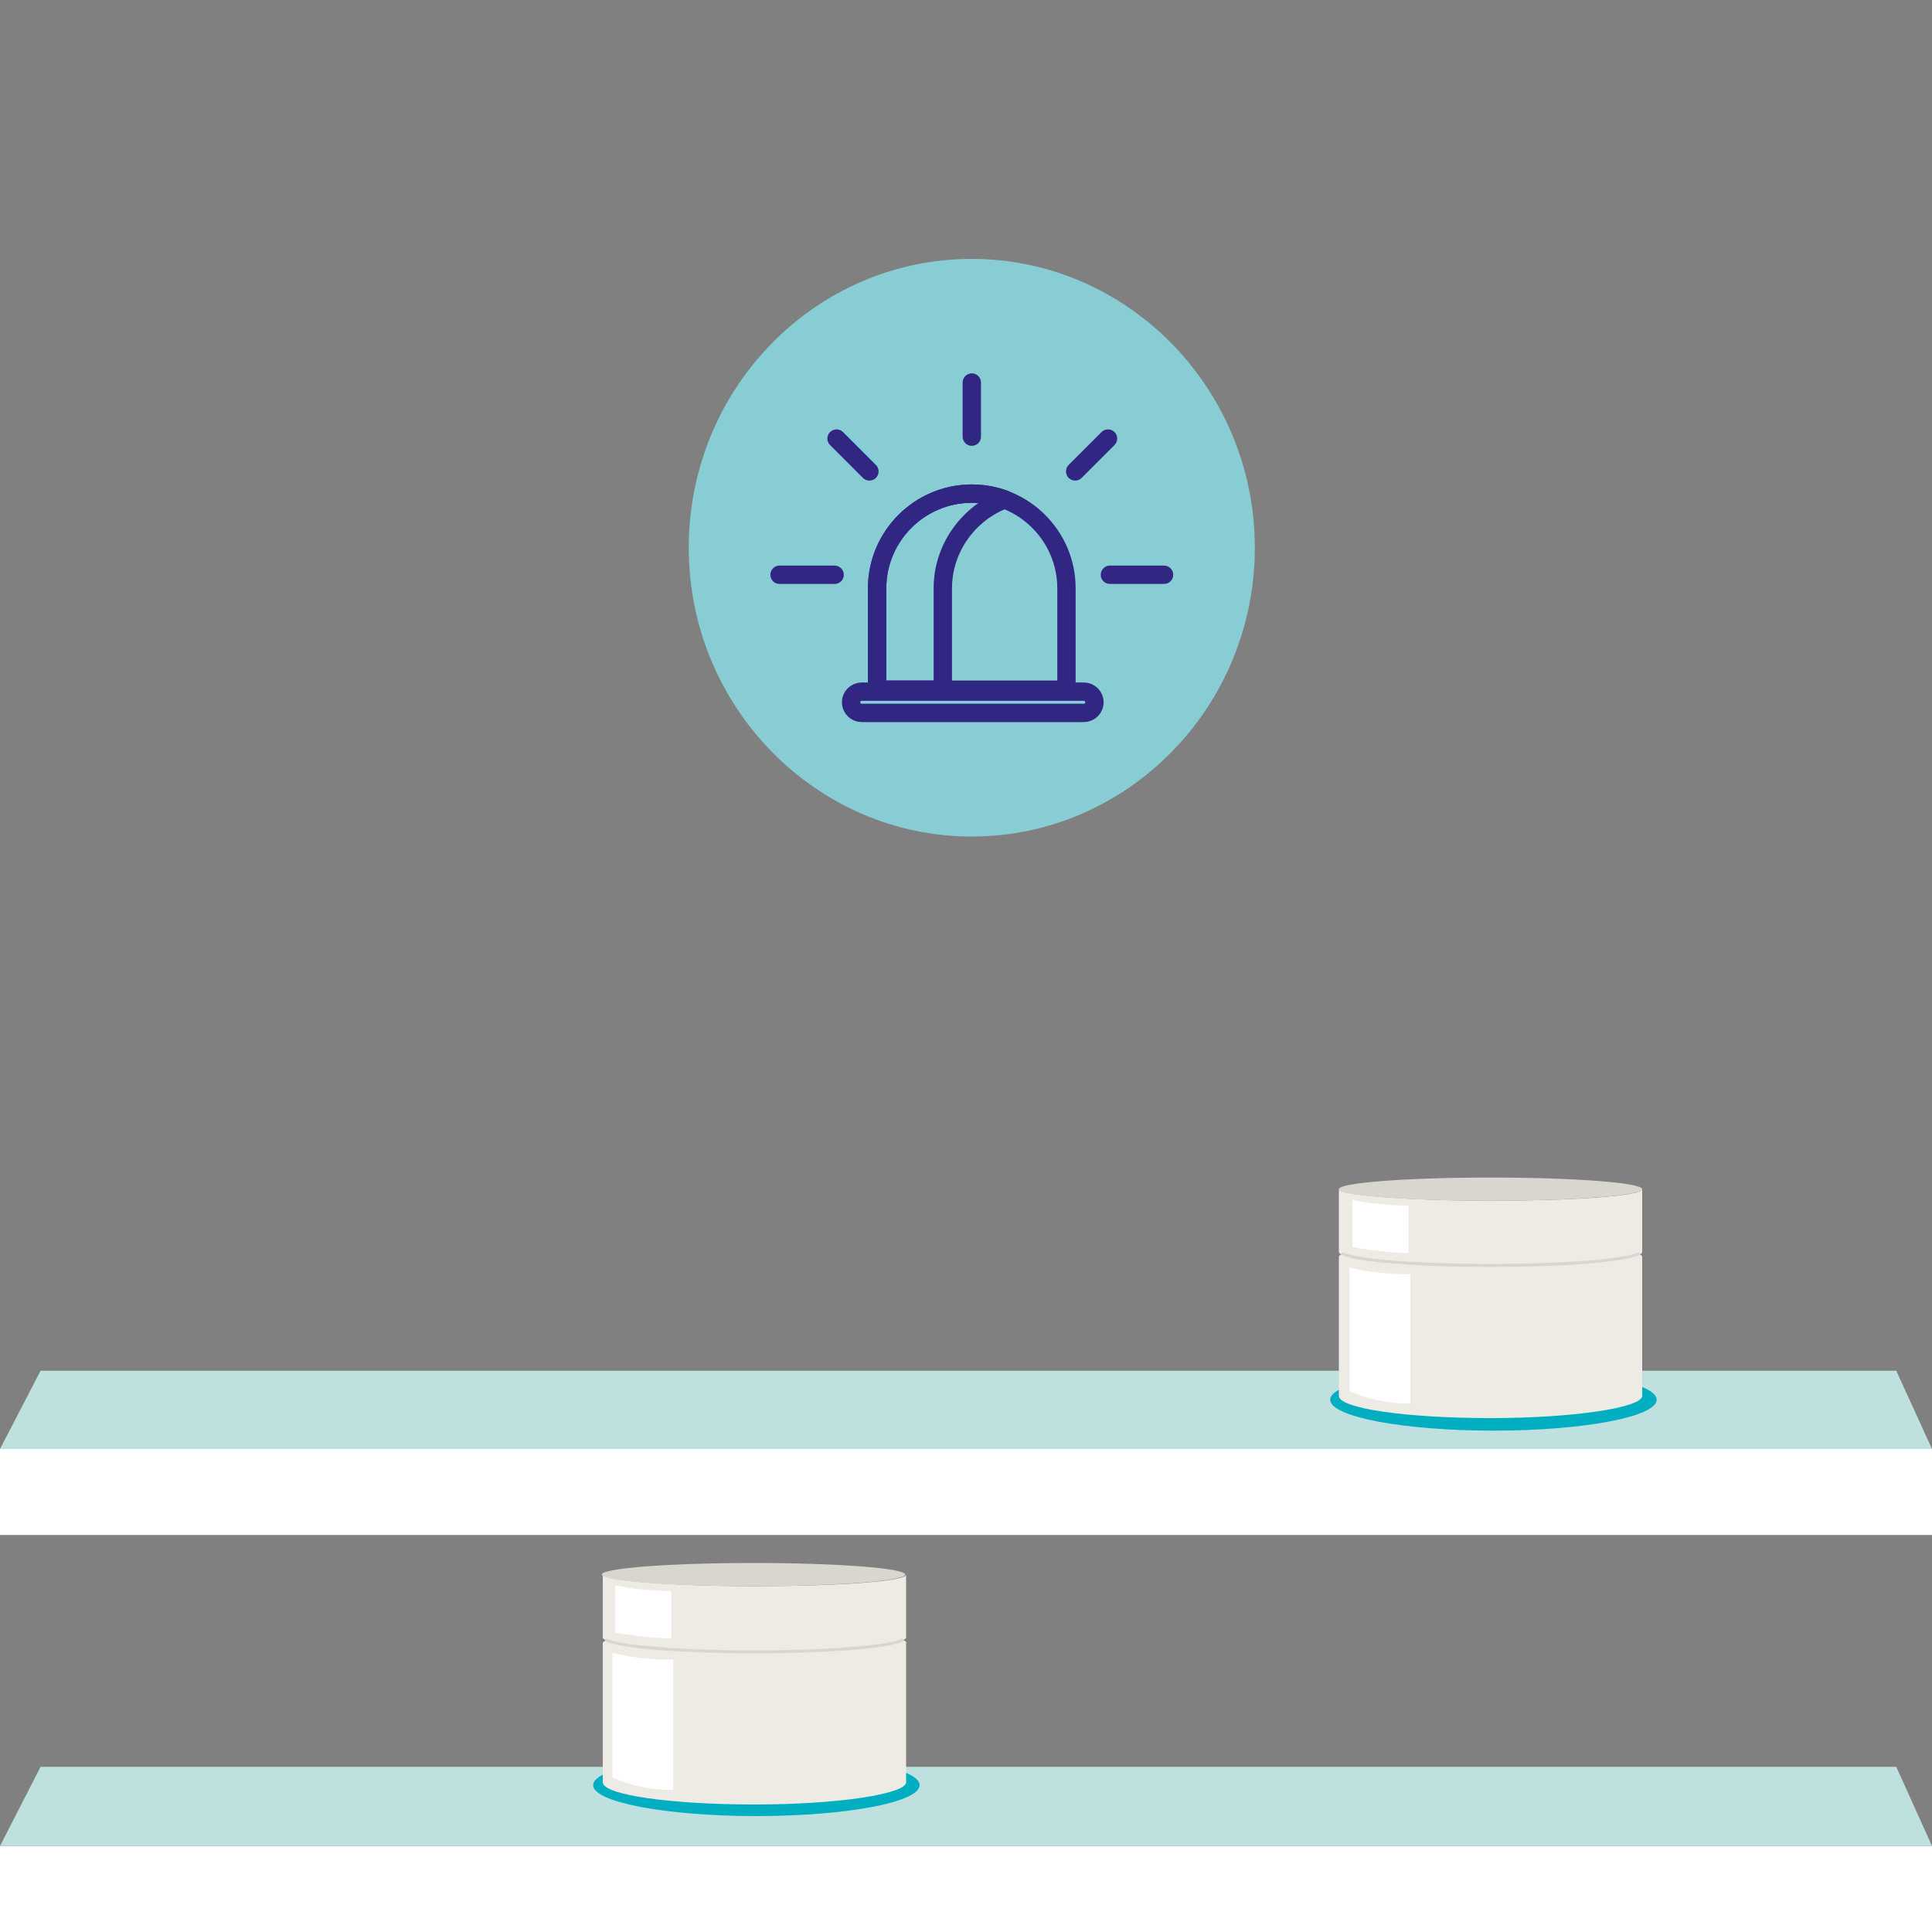
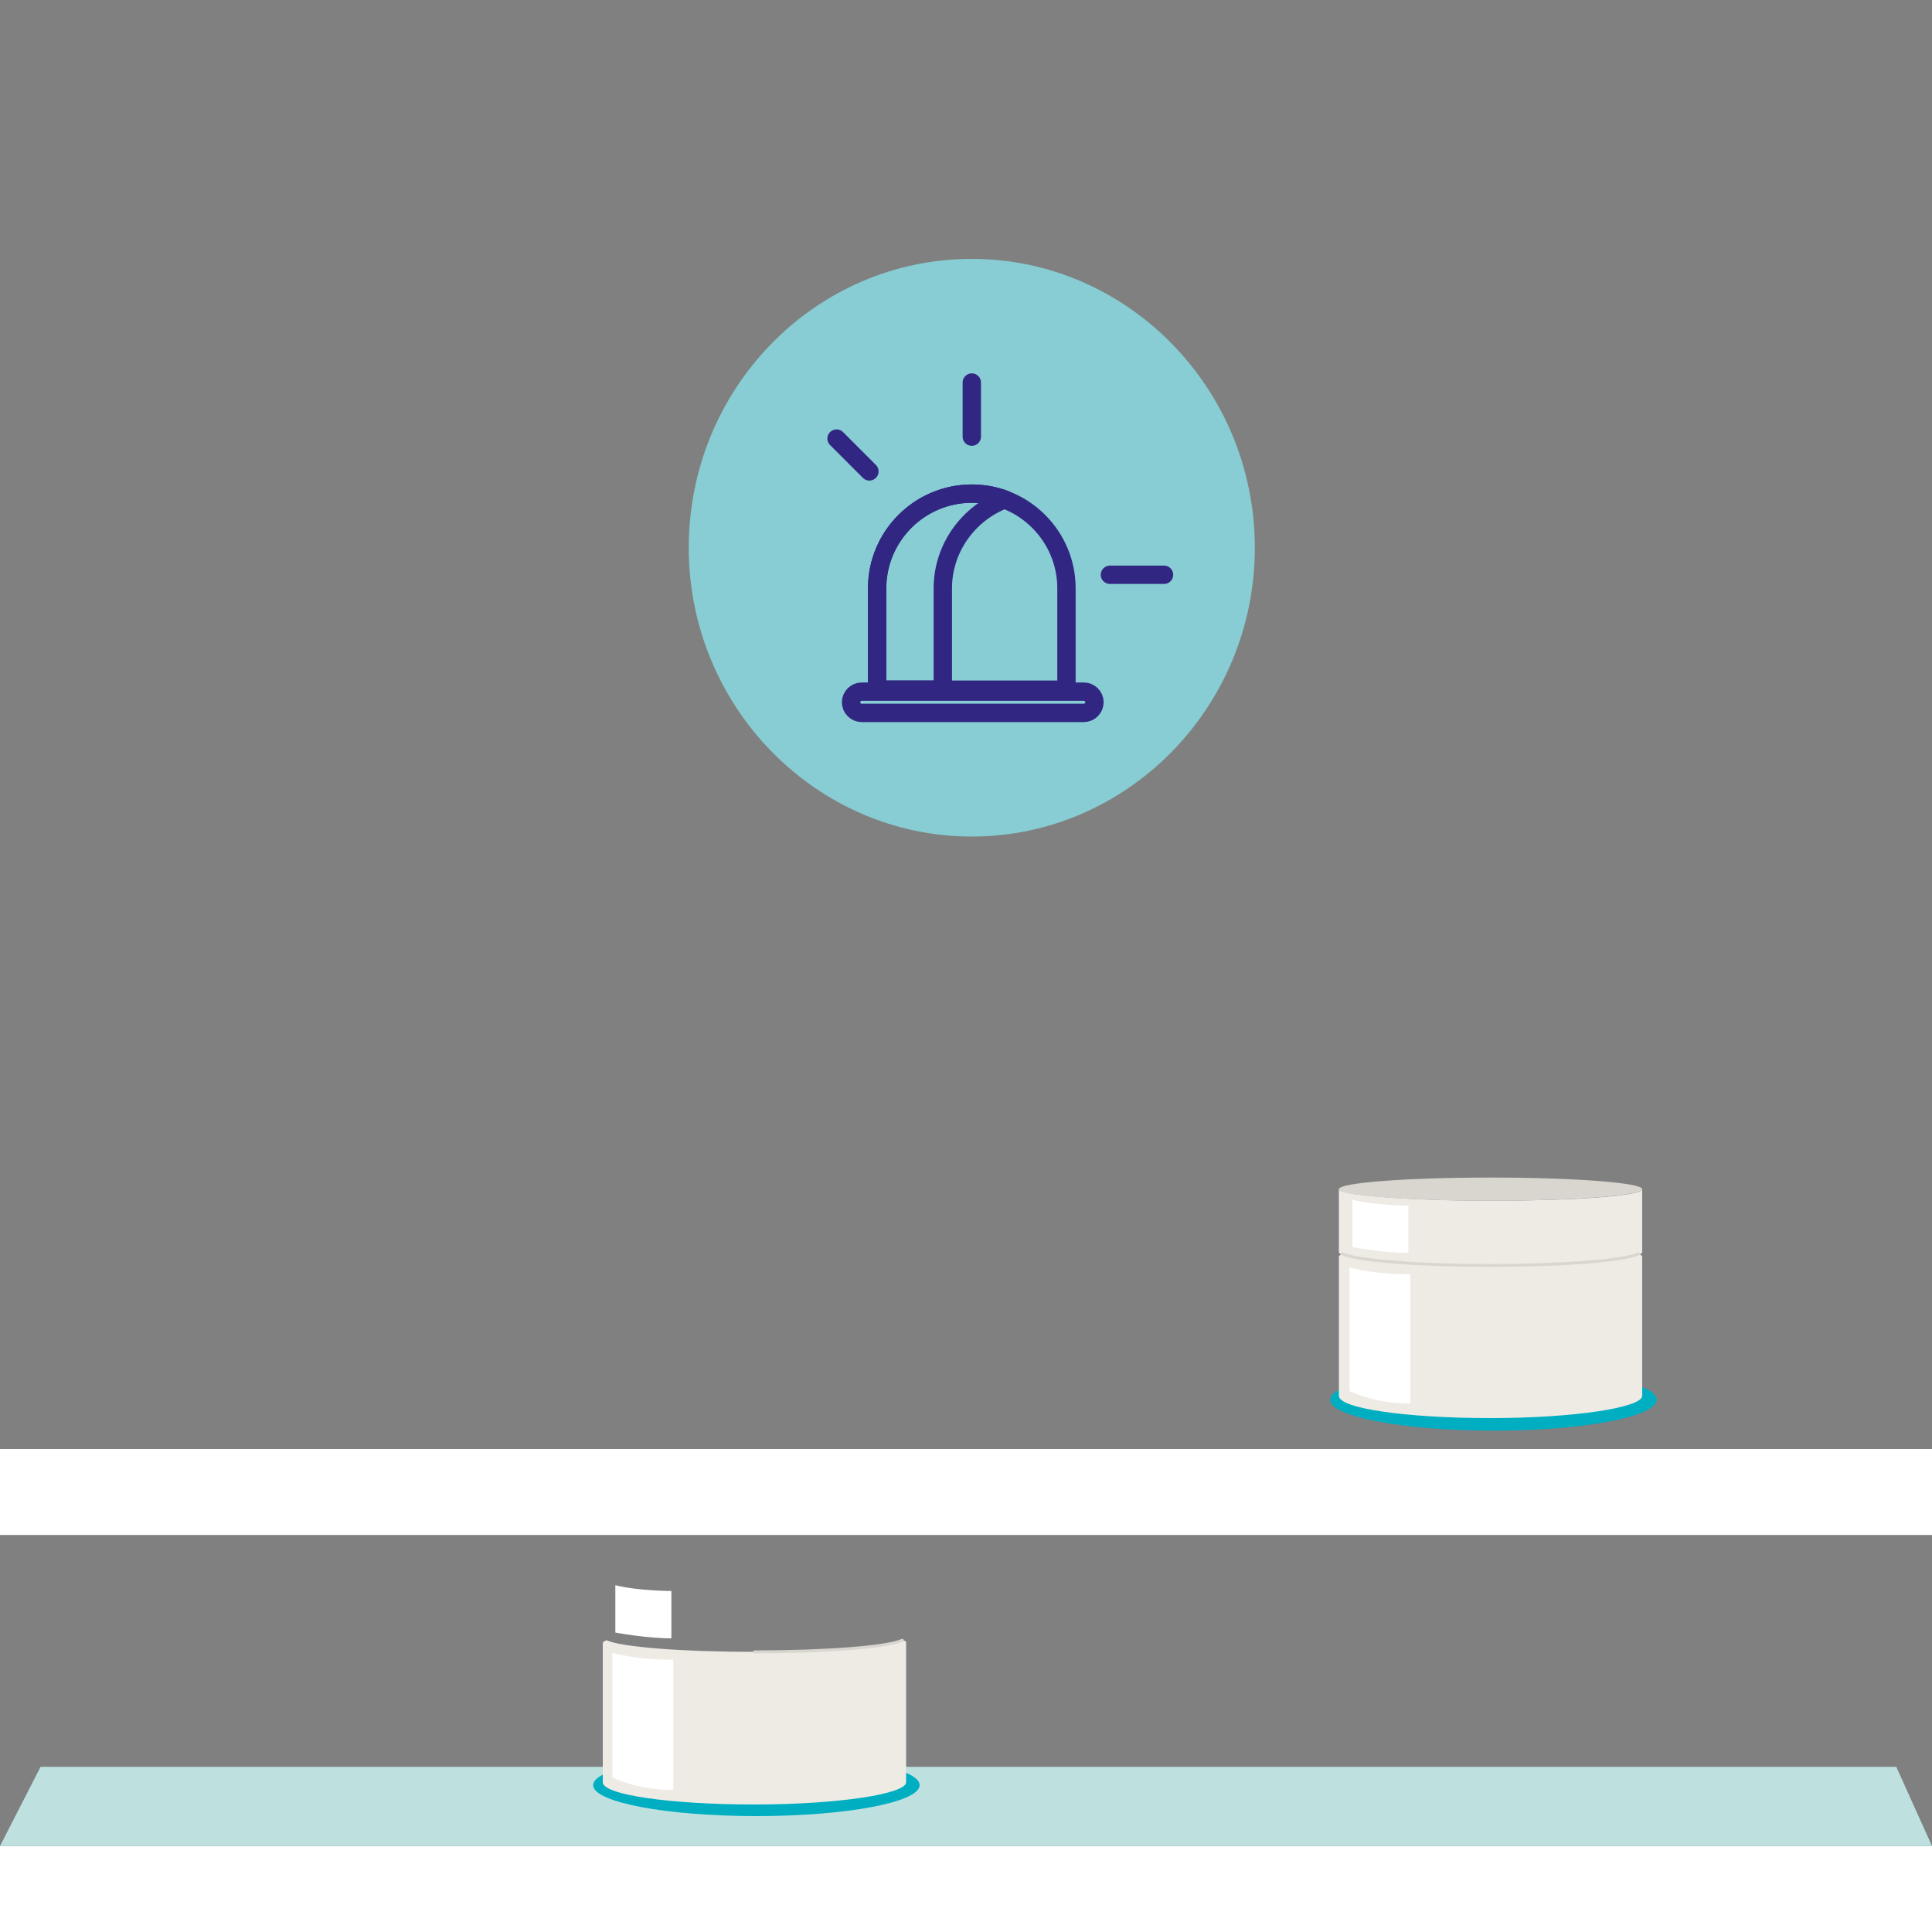
<svg xmlns="http://www.w3.org/2000/svg" version="1.1" id="Calque_1" x="0px" y="0px" viewBox="0 0 200 200" style="enable-background:new 0 0 200 200;" xml:space="preserve">
  <rect x="0" y="0" width="200" height="200" fill="#808080" stroke="none" />
  <style type="text/css">
	.st0{fill:#FFFFFF;}
	.st1{fill:#BEE1E0;}
	.st2{fill:#00AEC2;}
	.st3{fill:#EEEBE5;}
	.st4{fill:#D9D6D0;}
	.st5{fill:none;stroke:#D9D6D0;stroke-width:0.299;stroke-linecap:round;stroke-linejoin:round;stroke-miterlimit:10;}
	.st6{fill:#87CDD3;}
	.st7{fill:none;stroke:#312783;stroke-width:1.9;stroke-linecap:round;stroke-linejoin:round;stroke-miterlimit:10;}
</style>
  <rect x="0" y="150" class="st0" width="200" height="8.9" />
-   <polygon class="st1" points="196.3,141.9 4.2,141.9 0,150 200,150 " />
  <rect x="0" y="191.1" class="st0" width="200" height="8.9" />
  <polygon class="st1" points="196.3,182.9 4.2,182.9 0,191.1 200,191.1 " />
  <g>
    <ellipse class="st2" cx="78.3" cy="184.8" rx="16.9" ry="3.2" />
    <g>
      <g>
        <path class="st3" d="M93.4,169.8c-1.5,0.7-7.8,1.2-15.3,1.2s-13.8-0.5-15.3-1.2c-0.3,0.1-0.4,0.2-0.4,0.3v14.3l0,0v0.1     c0,1.3,7,2.3,15.7,2.3s15.7-1.1,15.7-2.3v-0.1l0,0V170C93.8,169.9,93.6,169.8,93.4,169.8z" />
        <g>
-           <path class="st3" d="M93.8,163c0,0.7-7,1.2-15.7,1.2s-15.7-0.6-15.7-1.2v6.5c0,0.8,7,1.5,15.7,1.5s15.7-0.7,15.7-1.5      C93.8,169.4,93.8,163,93.8,163z" />
-           <ellipse class="st4" cx="78" cy="163" rx="15.7" ry="1.2" />
-         </g>
+           </g>
      </g>
-       <path class="st5" d="M93.4,169.8c-1.5,0.7-7.8,1.2-15.3,1.2s-13.8-0.5-15.3-1.2" />
+       <path class="st5" d="M93.4,169.8c-1.5,0.7-7.8,1.2-15.3,1.2" />
      <path class="st0" d="M69.7,171.8c0,0-3.3,0.1-6.3-0.7V184c0,0,2.5,1.3,6.3,1.3L69.7,171.8z" />
      <path class="st0" d="M63.7,169c0,0,3.2,0.6,5.8,0.6v-4.9c0,0-3.4,0-5.8-0.6L63.7,169z" />
    </g>
  </g>
  <g>
    <ellipse class="st2" cx="154.6" cy="144.9" rx="16.9" ry="3.2" />
    <g>
      <g>
        <path class="st3" d="M169.6,129.8c-1.5,0.7-7.8,1.2-15.3,1.2s-13.8-0.5-15.3-1.2c-0.3,0.1-0.4,0.2-0.4,0.3v14.3l0,0v0.1     c0,1.3,7,2.3,15.7,2.3c8.7,0,15.7-1.1,15.7-2.3v-0.1l0,0v-14.3C170,130,169.9,129.9,169.6,129.8z" />
        <g>
          <path class="st3" d="M170,123.1c0,0.7-7,1.2-15.7,1.2c-8.7,0-15.7-0.6-15.7-1.2v6.5c0,0.8,7,1.5,15.7,1.5      c8.7,0,15.7-0.7,15.7-1.5C170,129.5,170,123.1,170,123.1z" />
          <ellipse class="st4" cx="154.3" cy="123.1" rx="15.7" ry="1.2" />
        </g>
      </g>
      <path class="st5" d="M169.6,129.8c-1.5,0.7-7.8,1.2-15.3,1.2s-13.8-0.5-15.3-1.2" />
      <path class="st0" d="M146,131.9c0,0-3.3,0.1-6.3-0.7V144c0,0,2.5,1.3,6.3,1.3L146,131.9z" />
      <path class="st0" d="M140,129.1c0,0,3.2,0.6,5.8,0.6v-4.9c0,0-3.4,0-5.8-0.6L140,129.1z" />
    </g>
  </g>
  <g>
    <g>
      <path class="st6" d="M100.6,26.8c-16.2,0-29.3,13.4-29.3,29.9s13.2,29.9,29.3,29.9s29.3-13.4,29.3-29.9S116.7,26.8,100.6,26.8    L100.6,26.8z" />
    </g>
    <g>
      <g>
        <path class="st7" d="M100.6,51.1c-5.4,0-9.8,4.4-9.8,9.8v10.5h19.6V60.9C110.4,55.5,106,51.1,100.6,51.1z" />
        <path class="st7" d="M104,51.7c-1.1-0.4-2.2-0.6-3.4-0.6c-5.4,0-9.8,4.4-9.8,9.8v10.5h6.8V60.9C97.6,56.7,100.3,53.1,104,51.7z" />
        <path class="st7" d="M112.2,73.8h-23c-0.6,0-1.1-0.5-1.1-1.1s0.5-1.1,1.1-1.1h23c0.6,0,1.1,0.5,1.1,1.1     C113.3,73.3,112.8,73.8,112.2,73.8z" />
-         <line class="st7" x1="86.4" y1="59.5" x2="80.7" y2="59.5" />
        <line class="st7" x1="90" y1="48.8" x2="86.6" y2="45.4" />
        <line class="st7" x1="100.6" y1="45.2" x2="100.6" y2="39.6" />
-         <line class="st7" x1="111.3" y1="48.8" x2="114.7" y2="45.4" />
        <line class="st7" x1="114.9" y1="59.5" x2="120.5" y2="59.5" />
      </g>
    </g>
  </g>
</svg>